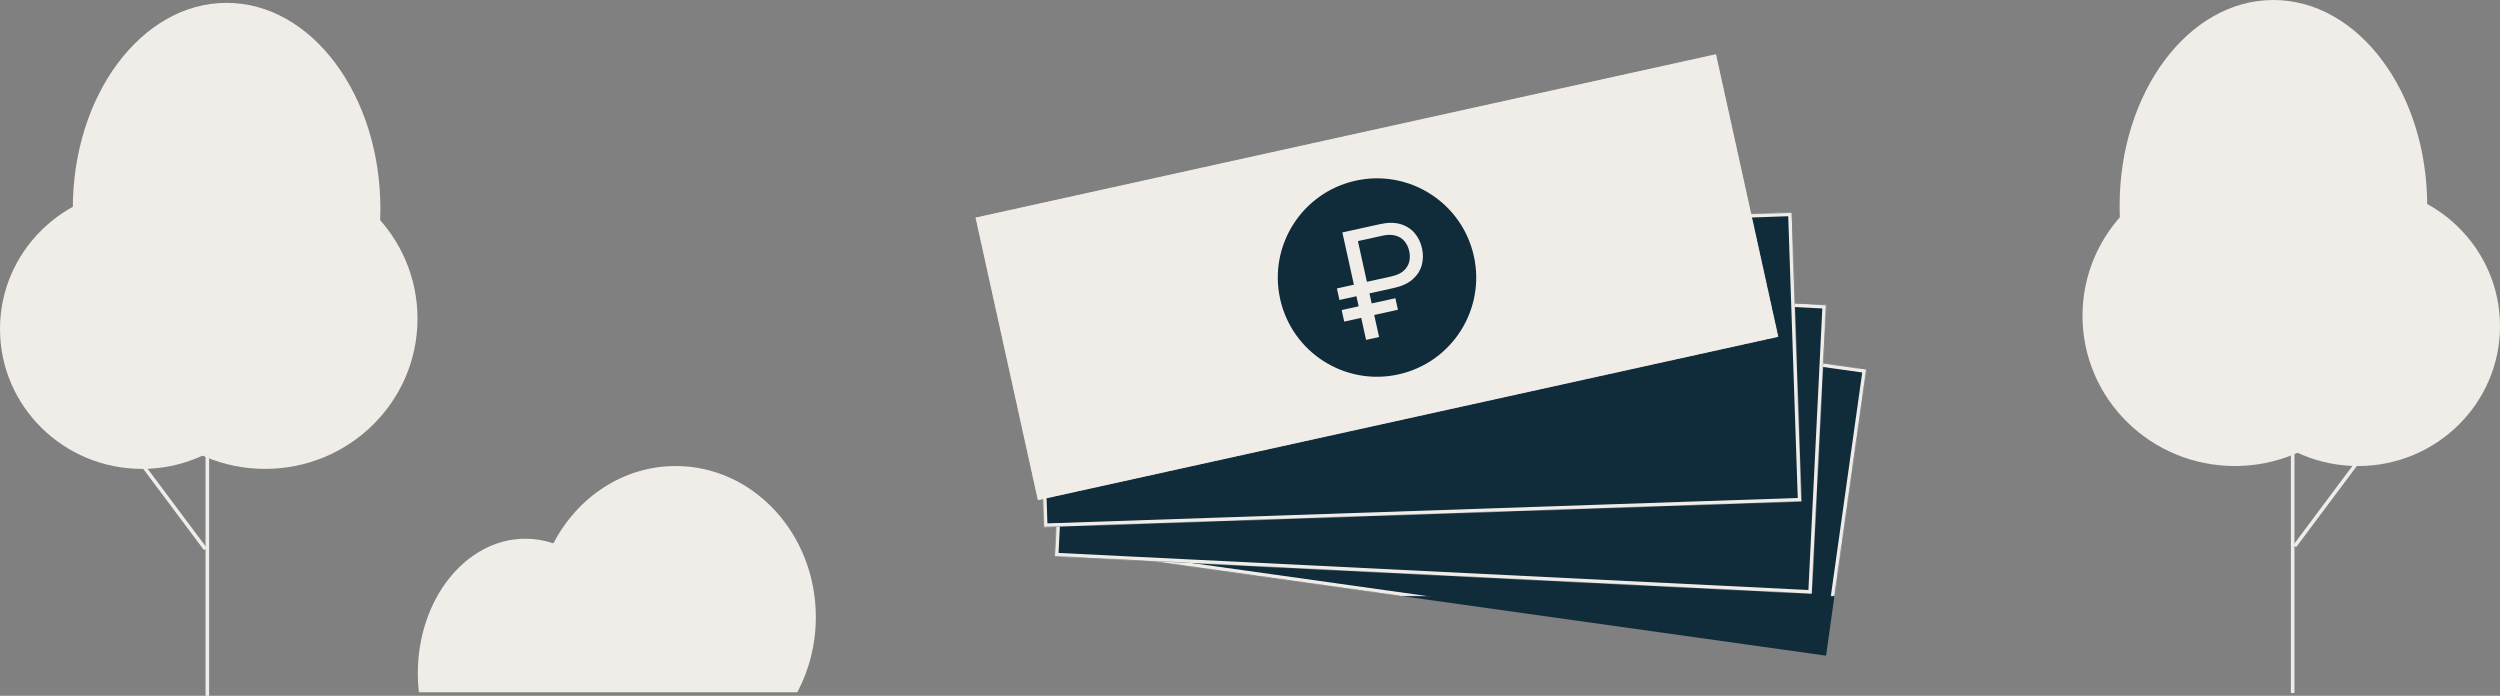
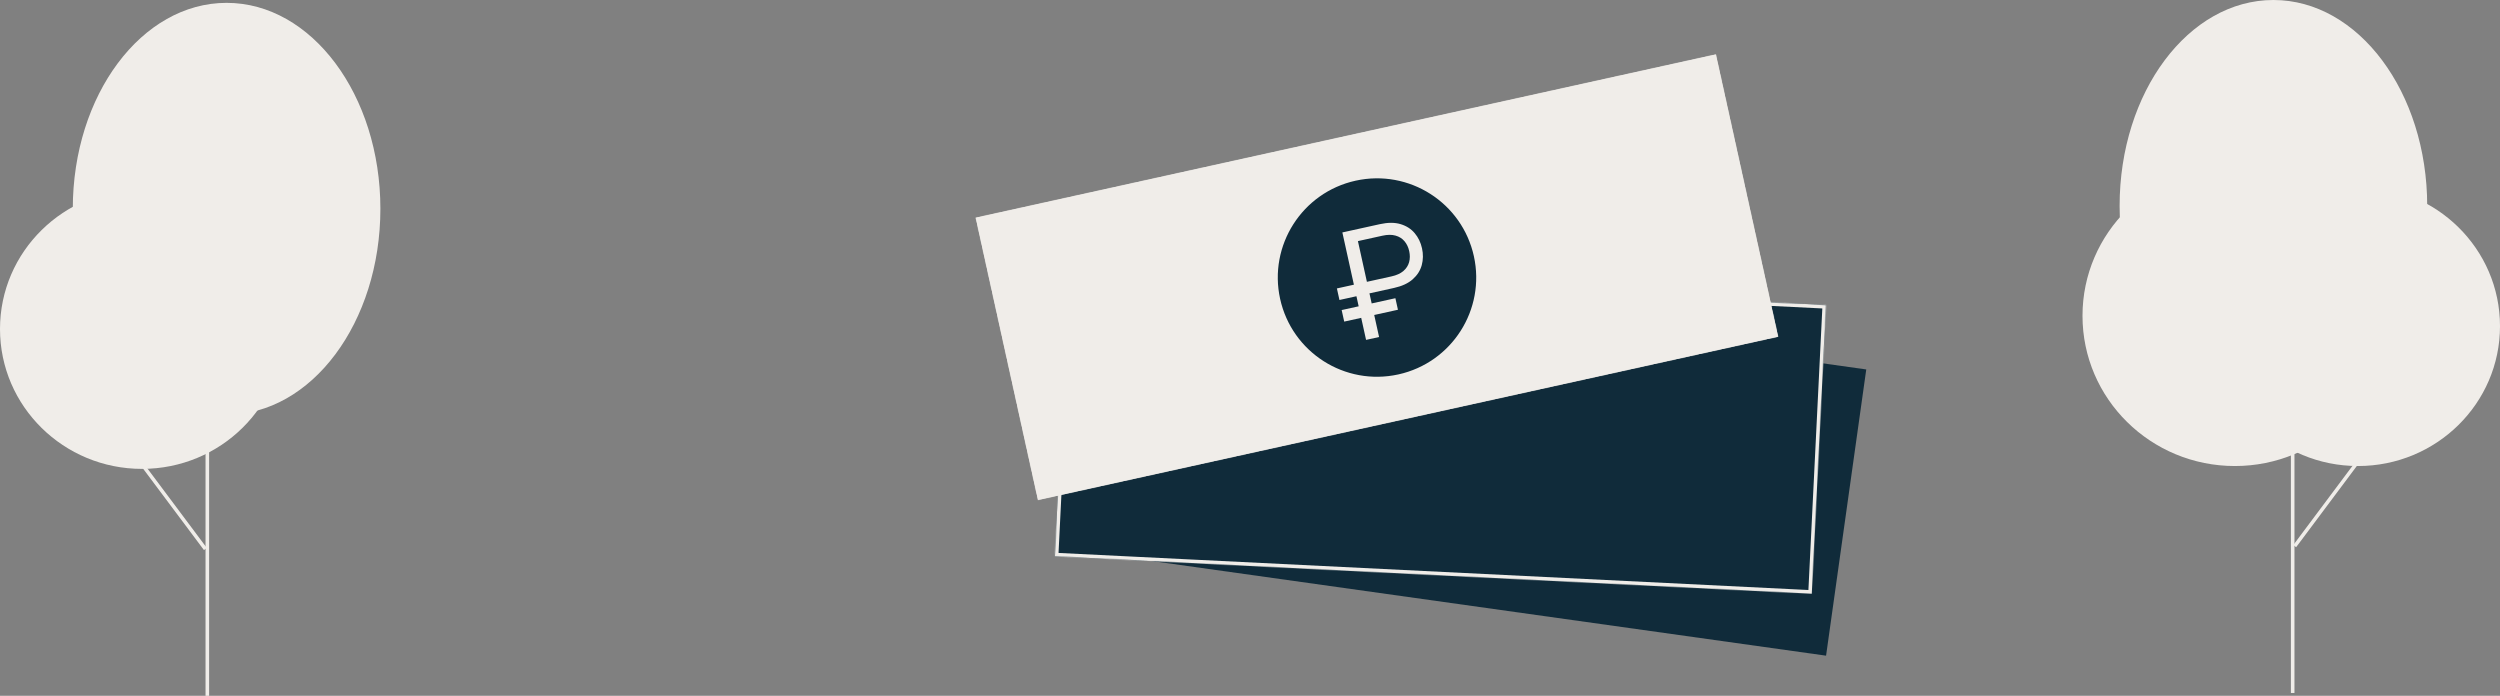
<svg xmlns="http://www.w3.org/2000/svg" width="3503" height="975" viewBox="0 0 3503 975" fill="none">
  <rect x="0" y="0" width="3503" height="975" fill="#808080" stroke="none" />
  <mask id="path-1-inside-1_2237_990" fill="white">
-     <path d="M1563.31 370L1707.4 390.23L2470.91 497.429L2615 517.659L2558.69 918.725L1507 771.066L1563.31 370Z" />
-   </mask>
+     </mask>
  <path d="M1563.31 370L1707.4 390.23L2470.91 497.429L2615 517.659L2558.69 918.725L1507 771.066L1563.31 370Z" fill="#102B3A" />
  <path d="M1563.31 370L1564.01 365.049L1559.06 364.353L1558.36 369.305L1563.31 370ZM2615 517.659L2619.95 518.354L2620.64 513.403L2615.69 512.708L2615 517.659ZM2558.69 918.725L2557.99 923.677L2562.94 924.372L2563.64 919.421L2558.69 918.725ZM1507 771.066L1502.05 770.371L1501.36 775.322L1506.31 776.018L1507 771.066ZM1707.4 390.23L1706.7 395.182L1706.7 395.182L1707.4 390.23ZM2470.91 497.429L2470.22 502.381L2470.22 502.381L2470.91 497.429ZM2610.05 516.964L2553.74 918.03L2563.64 919.421L2619.95 518.354L2610.05 516.964ZM2559.38 913.774L1507.7 766.115L1506.31 776.018L2557.99 923.677L2559.38 913.774ZM1511.95 771.761L1568.26 370.695L1558.36 369.305L1502.05 770.371L1511.95 771.761ZM1562.62 374.951L1706.7 395.182L1708.09 385.279L1564.01 365.049L1562.62 374.951ZM1706.7 395.182L2470.22 502.381L2471.61 492.478L1708.09 385.279L1706.7 395.182ZM2470.22 502.381L2614.3 522.611L2615.69 512.708L2471.61 492.478L2470.22 502.381Z" fill="#F0EDE9" mask="url(#path-1-inside-1_2237_990)" />
  <mask id="path-3-inside-2_2237_990" fill="white">
    <path d="M1497.97 375.027L1643.29 382.209L2413.35 420.266L2558.67 427.448L2538.68 831.955L1477.98 779.534L1497.97 375.027Z" />
  </mask>
  <path d="M1497.97 375.027L1643.29 382.209L2413.35 420.266L2558.67 427.448L2538.68 831.955L1477.98 779.534L1497.97 375.027Z" fill="#102B3A" />
  <path d="M1497.97 375.027L1498.22 370.033L1493.22 369.787L1492.97 374.781L1497.97 375.027ZM2558.67 427.448L2563.67 427.695L2563.91 422.701L2558.92 422.454L2558.67 427.448ZM2538.68 831.955L2538.44 836.948L2543.43 837.195L2543.68 832.201L2538.68 831.955ZM1477.98 779.534L1472.98 779.287L1472.74 784.281L1477.73 784.528L1477.98 779.534ZM1643.29 382.209L1643.04 387.203L1643.04 387.203L1643.29 382.209ZM2413.35 420.266L2413.1 425.26L2413.1 425.26L2413.35 420.266ZM2553.68 427.201L2533.69 831.708L2543.68 832.201L2563.67 427.695L2553.68 427.201ZM2538.93 826.961L1478.22 774.54L1477.73 784.528L2538.44 836.948L2538.93 826.961ZM1482.97 779.78L1502.96 375.274L1492.97 374.781L1472.98 779.287L1482.97 779.78ZM1497.72 380.021L1643.04 387.203L1643.54 377.215L1498.22 370.033L1497.72 380.021ZM1643.04 387.203L2413.1 425.26L2413.6 415.272L1643.54 377.215L1643.04 387.203ZM2413.1 425.26L2558.43 432.442L2558.92 422.454L2413.6 415.272L2413.1 425.26Z" fill="#F0EDE9" mask="url(#path-3-inside-2_2237_990)" />
  <mask id="path-5-inside-3_2237_990" fill="white">
-     <path d="M1449.1 333.742L1594.51 328.82L2365.07 302.735L2510.49 297.813L2524.19 702.581L1462.8 738.51L1449.1 333.742Z" />
-   </mask>
-   <path d="M1449.1 333.742L1594.51 328.82L2365.07 302.735L2510.49 297.813L2524.19 702.581L1462.8 738.51L1449.1 333.742Z" fill="#102B3A" />
+     </mask>
  <path d="M1449.1 333.742L1448.93 328.745L1443.93 328.914L1444.1 333.911L1449.1 333.742ZM2510.49 297.813L2515.49 297.644L2515.32 292.646L2510.32 292.816L2510.49 297.813ZM2524.19 702.581L2524.36 707.578L2529.36 707.409L2529.19 702.412L2524.19 702.581ZM1462.8 738.51L1457.8 738.679L1457.97 743.677L1462.97 743.507L1462.8 738.51ZM1594.51 328.82L1594.68 333.817L1594.68 333.817L1594.51 328.82ZM2365.07 302.735L2365.24 307.732L2365.24 307.732L2365.07 302.735ZM2505.49 297.982L2519.19 702.75L2529.19 702.412L2515.49 297.644L2505.49 297.982ZM2524.02 697.584L1462.63 733.513L1462.97 743.507L2524.36 707.578L2524.02 697.584ZM1467.8 738.341L1454.09 333.573L1444.1 333.911L1457.8 738.679L1467.8 738.341ZM1449.27 338.739L1594.68 333.817L1594.35 323.823L1448.93 328.745L1449.27 338.739ZM1594.68 333.817L2365.24 307.732L2364.9 297.738L1594.35 323.823L1594.68 333.817ZM2365.24 307.732L2510.66 302.81L2510.32 292.816L2364.9 297.738L2365.24 307.732Z" fill="#F0EDE9" mask="url(#path-5-inside-3_2237_990)" />
  <mask id="path-7-inside-4_2237_990" fill="white">
    <path d="M1367.19 305.07L1509.27 273.722L2262.17 107.609L2404.25 76.26L2491.51 471.749L1454.45 700.559L1367.19 305.07Z" />
  </mask>
  <path d="M1367.19 305.07L1509.27 273.722L2262.17 107.609L2404.25 76.26L2491.51 471.749L1454.45 700.559L1367.19 305.07Z" fill="#F0EDE9" />
  <path d="M1367.19 305.07L1366.11 300.188L1361.23 301.265L1362.31 306.148L1367.19 305.07ZM2404.25 76.26L2409.13 75.183L2408.06 70.3L2403.17 71.378L2404.25 76.26ZM2491.51 471.749L2492.59 476.631L2497.47 475.554L2496.39 470.671L2491.51 471.749ZM1454.45 700.559L1449.57 701.636L1450.64 706.518L1455.53 705.441L1454.45 700.559ZM1509.27 273.722L1510.35 278.605L1510.35 278.605L1509.27 273.722ZM2262.17 107.609L2263.24 112.491L2263.24 112.491L2262.17 107.609ZM2399.37 77.338L2486.63 472.826L2496.39 470.671L2409.13 75.183L2399.37 77.338ZM2490.43 466.866L1453.37 695.676L1455.53 705.441L2492.59 476.631L2490.43 466.866ZM1459.33 699.481L1372.07 303.993L1362.31 306.148L1449.57 701.636L1459.33 699.481ZM1368.27 309.953L1510.35 278.605L1508.2 268.84L1366.11 300.188L1368.27 309.953ZM1510.35 278.605L2263.24 112.491L2261.09 102.726L1508.2 268.84L1510.35 278.605ZM2263.24 112.491L2405.33 81.143L2403.17 71.378L2261.09 102.726L2263.24 112.491Z" fill="#F0EDE9" mask="url(#path-7-inside-4_2237_990)" />
  <circle cx="1929.46" cy="388.898" r="139" transform="rotate(-12.442 1929.46 388.898)" fill="#102B3A" />
  <path d="M1953.28 403.471L1876.83 420.34L1873.26 404.166L1949.71 387.297C1956.77 385.74 1962.33 383.228 1966.4 379.761C1970.46 376.245 1973.14 372.106 1974.45 367.345C1975.76 362.535 1975.8 357.385 1974.59 351.896C1973.38 346.406 1971.18 341.779 1967.98 338.012C1964.78 334.196 1960.6 331.572 1955.45 330.138C1950.29 328.655 1944.19 328.692 1937.13 330.249L1902.72 337.84L1932.37 472.227L1914.14 476.25L1880.92 325.689L1933.56 314.075C1944.73 311.61 1954.4 311.611 1962.55 314.078C1970.7 316.546 1977.29 320.772 1982.31 326.757C1987.33 332.742 1990.74 339.802 1992.53 347.938C1994.33 356.074 1994.2 363.913 1992.17 371.455C1990.13 378.997 1985.94 385.602 1979.58 391.27C1973.22 396.938 1964.46 401.005 1953.28 403.471ZM1955.22 417.845L1958.79 434.019L1883.51 450.628L1879.94 434.455L1955.22 417.845Z" fill="#F0EDE9" />
  <ellipse cx="3185.5" cy="288.5" rx="215.5" ry="288.5" fill="#F0EDE9" />
  <ellipse cx="215.5" cy="288.5" rx="215.5" ry="288.5" transform="matrix(-1 0 0 1 533 4)" fill="#F0EDE9" />
  <ellipse cx="3131.5" cy="442.5" rx="213.5" ry="210.5" fill="#F0EDE9" />
-   <ellipse cx="213.5" cy="210.5" rx="213.5" ry="210.5" transform="matrix(-1 0 0 1 585 236)" fill="#F0EDE9" />
  <ellipse cx="3304" cy="457" rx="199" ry="196" fill="#F0EDE9" />
  <ellipse cx="199" cy="196" rx="199" ry="196" transform="matrix(-1 0 0 1 398 265)" fill="#F0EDE9" />
-   <path fill-rule="evenodd" clip-rule="evenodd" d="M586.899 970H1117.2C1133.72 938.989 1143.16 903.04 1143.16 864.713C1143.16 747.787 1055.26 653 946.818 653C873.207 653 809.057 696.677 775.444 761.308C762.944 757.111 749.803 754.873 736.244 754.873C652.95 754.873 585.427 839.34 585.427 943.536C585.427 952.518 585.929 961.353 586.899 970Z" fill="#F0EDE9" />
  <line x1="3212.5" y1="427" x2="3212.5" y2="971" stroke="#F0EDE9" stroke-width="5" />
  <line y1="-2.5" x2="544" y2="-2.5" transform="matrix(4.37114e-08 1 1 -4.37114e-08 293 431)" stroke="#F0EDE9" stroke-width="5" />
  <line x1="3420.22" y1="491.116" x2="3215.33" y2="765.247" stroke="#F0EDE9" stroke-width="5" />
  <line y1="-2.5" x2="342.24" y2="-2.5" transform="matrix(0.599 0.801 0.801 -0.599 84.781 493.62)" stroke="#F0EDE9" stroke-width="5" />
</svg>